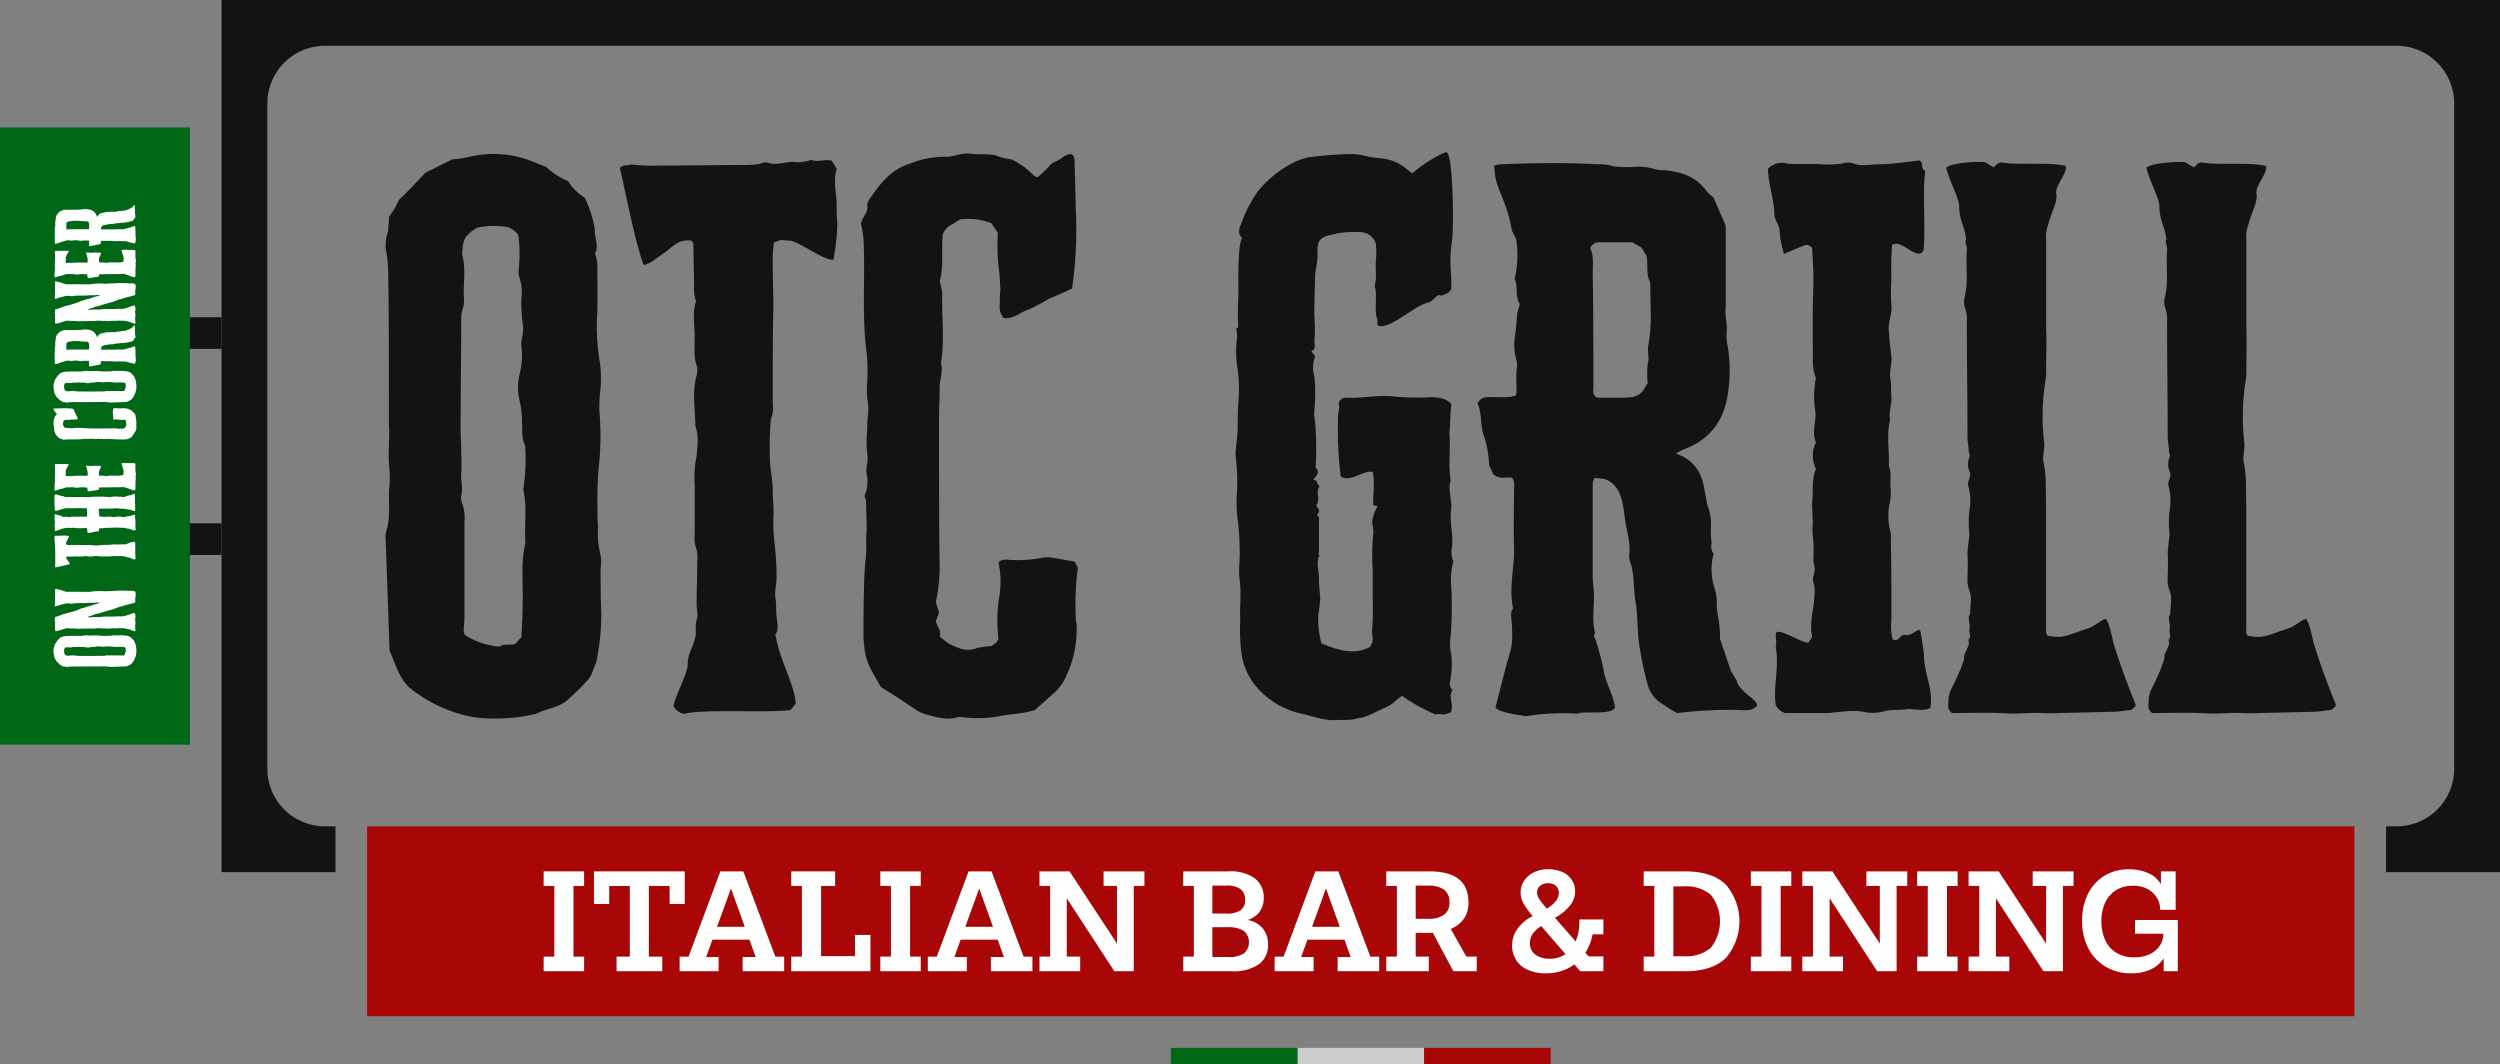
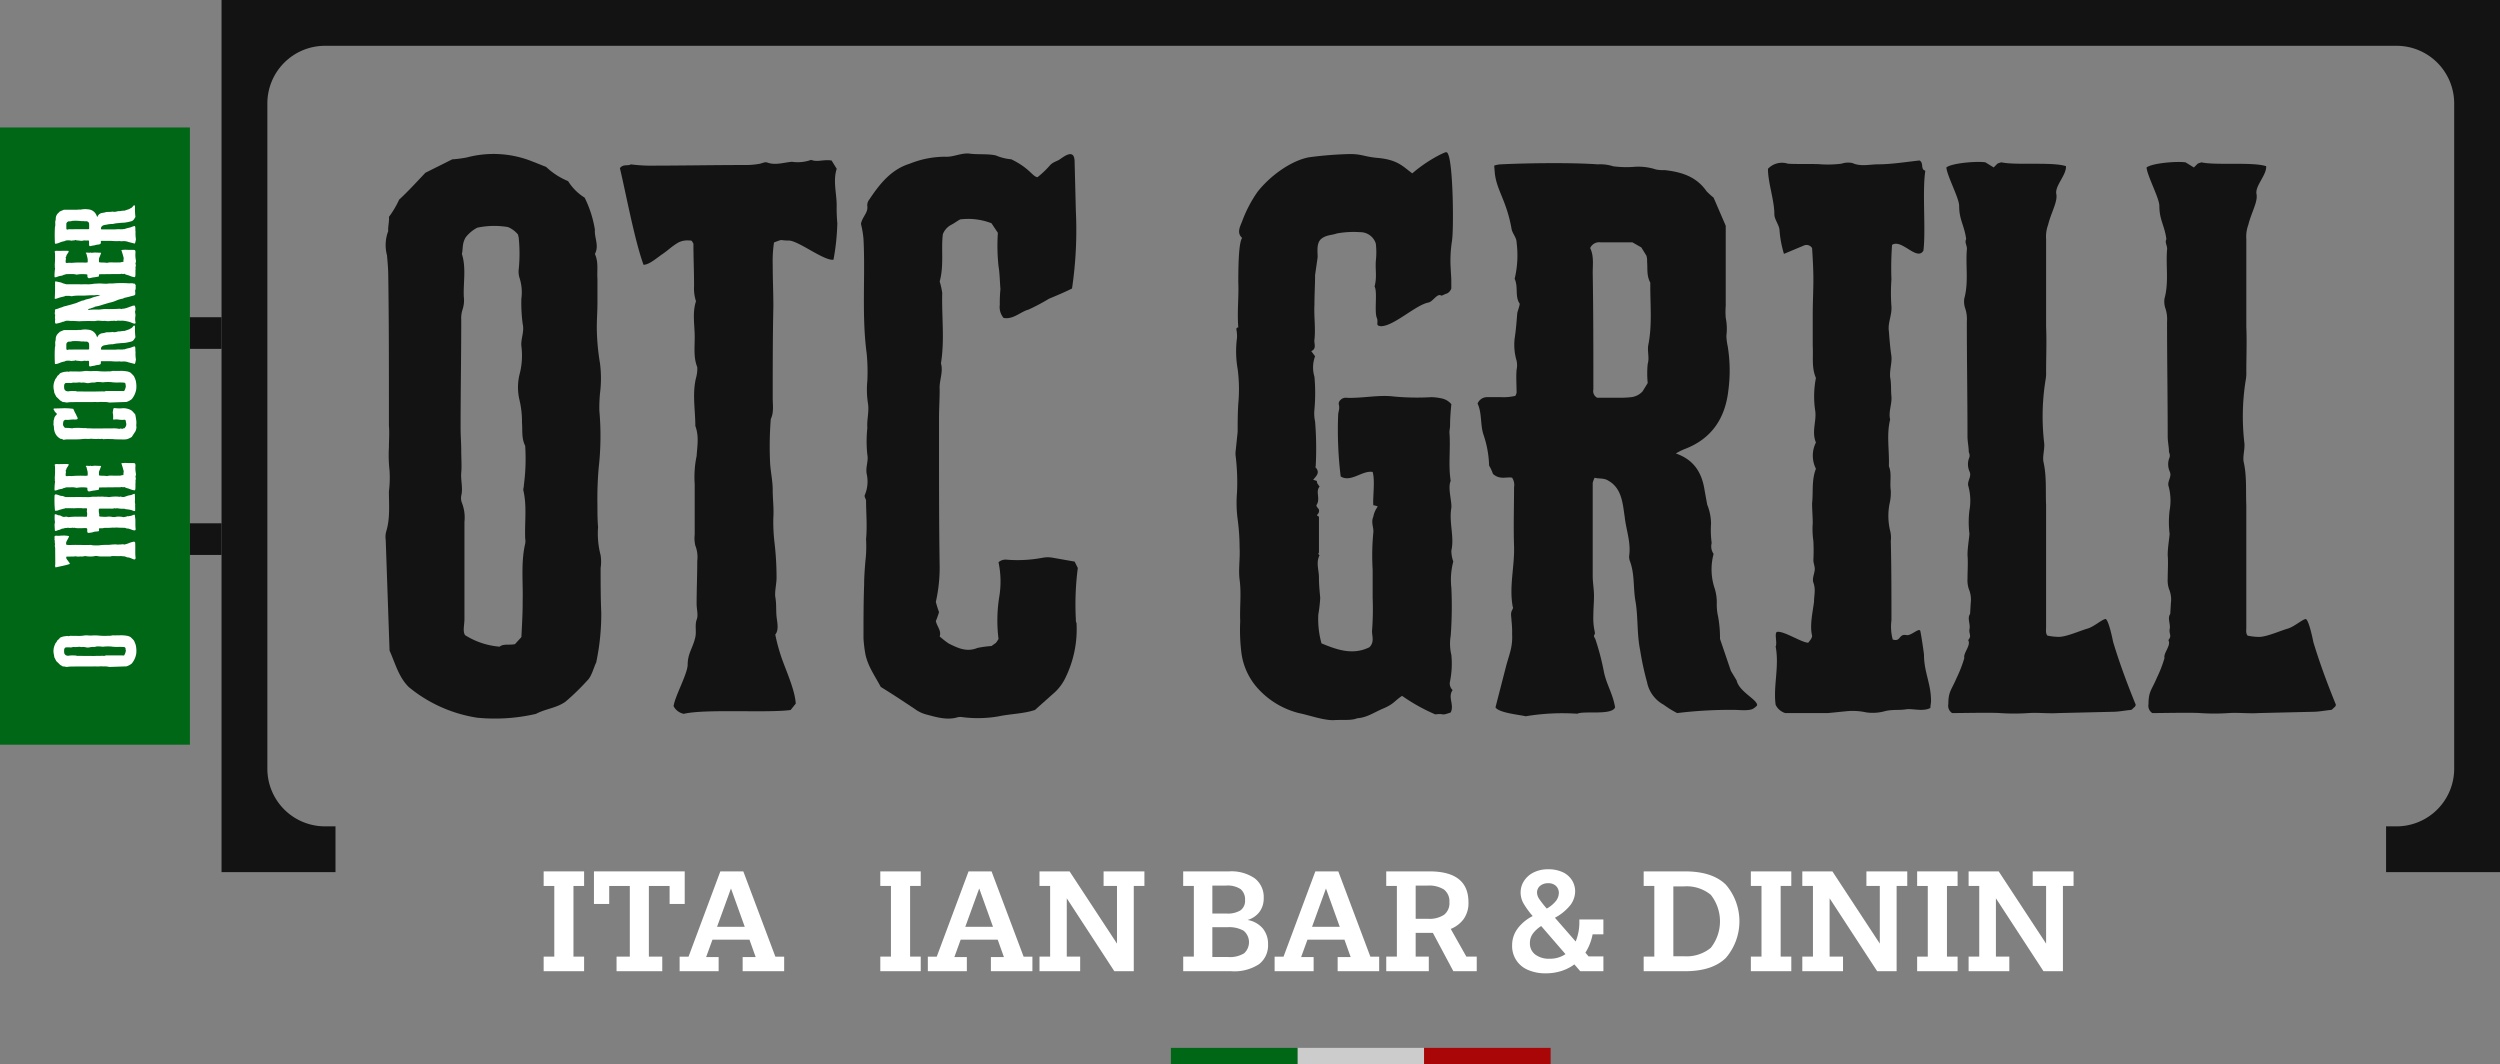
<svg xmlns="http://www.w3.org/2000/svg" id="Logo" width="422.945" height="180" viewBox="0 0 422.945 180">
  <rect x="0" y="0" width="422.945" height="180" fill="#808080" stroke="none" />
  <g id="Logo-2" data-name="Logo">
    <path id="Path_47" data-name="Path 47" d="M320.583,0H127.61V147.551h19.279V139.8h-1.777a9.751,9.751,0,0,1-9.751-9.751V17.5a9.751,9.751,0,0,1,9.751-9.751h350.46a9.751,9.751,0,0,1,9.751,9.751v112.55a9.751,9.751,0,0,1-9.751,9.751H493.8v7.748h19.279V0H320.586Z" transform="translate(-90.13)" fill="#131313" />
    <path id="Path_48" data-name="Path 48" d="M252.95,93.246a8.759,8.759,0,0,0,2.814,2.814,18.87,18.87,0,0,1,1.73,5.41c-.109,1.407.758,2.705,0,4.112.649,1.407.326,2.814.432,4.221v4c0,1.407-.109,2.814-.109,4.221a38.391,38.391,0,0,0,.54,6.059,19.921,19.921,0,0,1,0,5.087,26.271,26.271,0,0,0-.109,2.922,47.63,47.63,0,0,1-.109,9.631,61.622,61.622,0,0,0-.217,6.385c0,1.19,0,2.379.109,3.68a14.507,14.507,0,0,0,.432,4.761,7.217,7.217,0,0,1,0,2.165c0,2.488,0,4.978.109,7.575a39.259,39.259,0,0,1-.866,8.441c-.326.54-.758,2.379-1.516,3.031a38.613,38.613,0,0,1-3.68,3.572c-1.516,1.081-3.354,1.19-4.978,2.056a30.754,30.754,0,0,1-9.954.649A23.912,23.912,0,0,1,226,178.848c-1.73-1.73-2.273-4-3.245-6.168l-.649-18.721a3.466,3.466,0,0,1,.109-1.516c.649-2.165.432-4.435.432-6.708a18.458,18.458,0,0,0,.109-3.463,24.646,24.646,0,0,1-.109-4c0-1.19.109-2.379,0-3.68v-3.572c0-7.249,0-14.392-.109-21.641,0-1.19-.109-2.382-.217-3.572a6.672,6.672,0,0,1,.217-4.112c-.109-.432.217-1.839.109-2.379a15.906,15.906,0,0,0,1.73-2.922c1.407-1.3,2.705-2.705,4.435-4.544l4.544-2.273a19.425,19.425,0,0,0,2.488-.326,17.622,17.622,0,0,1,11.255.758l2.165.866a11.964,11.964,0,0,0,3.68,2.379Zm-7.681,71.307c.109-3.354-.326-6.708.432-9.954a2.3,2.3,0,0,0,0-.866c-.109-2.814.326-5.519-.326-8.224,0-.217.109-.54.109-.866a33.769,33.769,0,0,0,.217-6.6c-.649-1.3-.432-2.6-.54-3.895a16,16,0,0,0-.432-3.895,9.226,9.226,0,0,1,0-4.221,12.436,12.436,0,0,0,.326-4.87c-.109-1.3.54-2.379.217-3.786a26.774,26.774,0,0,1-.217-4.221,8.024,8.024,0,0,0-.326-3.572,3.587,3.587,0,0,1-.109-1.516,26.521,26.521,0,0,0,0-5.087c0-.217-.109-.432-.109-.649a4.3,4.3,0,0,0-1.73-1.3,13.916,13.916,0,0,0-5.193.109,6.094,6.094,0,0,0-1.947,1.624c-.649,1.081-.432,1.947-.649,2.814.758,2.382.217,4.87.326,7.249A4.924,4.924,0,0,1,235.1,115a4.739,4.739,0,0,0-.217,1.73c0,6.059-.109,12.227-.109,18.286,0,1.3.109,2.6.109,3.895s.109,2.488,0,3.68c-.109,1.3.326,2.6,0,3.895a2.235,2.235,0,0,0,.109,1.19,6.769,6.769,0,0,1,.432,3.245v16.448c0,.975-.326,2.056.109,2.705a12.9,12.9,0,0,0,5.845,1.947c.649-.54,1.624-.217,2.6-.432l1.081-1.19c.109-2.165.217-4,.217-5.842Z" transform="translate(-156.851 -62.618)" fill="#131313" />
    <path id="Path_49" data-name="Path 49" d="M393.728,93.628c-.649,2.056,0,4.112,0,6.168a28.256,28.256,0,0,0,.109,3.031,38.264,38.264,0,0,1-.649,6.168c-1.624.217-5.951-3.245-7.575-3.245-1.73,0-.758-.326-2.488.326a21.509,21.509,0,0,0-.217,3.786c0,2.379.109,4.652.109,7.034-.109,5.193-.109,10.28-.109,15.473,0,1.19.217,2.488-.326,3.572a59.023,59.023,0,0,0-.109,7.575c.109,1.516.432,2.922.432,4.435s.217,3.137.109,4.652a30.3,30.3,0,0,0,.217,4.435,50.748,50.748,0,0,1,.326,5.736c0,1.081-.326,2.273-.217,3.245.217,1.19.109,2.273.217,3.354.109.975.432,2.273-.217,3.031a30.282,30.282,0,0,0,1.407,4.87c.866,2.273,1.947,4.87,2.056,6.817l-.866,1.081c-3.895.54-14.5-.217-18.072.649a2.494,2.494,0,0,1-1.73-1.3c.217-1.624,2.273-5.3,2.382-6.926,0-2.056.866-2.814,1.3-4.761.217-.975-.109-1.947.217-2.922.326-.758,0-1.73,0-2.705,0-2.382.109-4.761.109-7.249a5.372,5.372,0,0,0-.326-2.6,5.252,5.252,0,0,1-.109-1.839v-8.547a17.424,17.424,0,0,1,0-2.382,15.658,15.658,0,0,1,.326-2.379c.109-1.73.432-3.354-.217-5.087,0-2.705-.54-5.41.109-8.115a5.648,5.648,0,0,0,.217-1.839c-.649-1.624-.432-3.354-.432-5.087,0-2.056-.432-4.112.217-6.059a7.116,7.116,0,0,1-.326-2.6c0-2.6-.109-4.652-.109-7.143-.326-.54-.217-.54-.758-.54a3.26,3.26,0,0,0-1.947.432c-1.19.758-1.407,1.081-2.488,1.839-.975.649-2.273,1.839-3.245,1.839-1.516-4.112-3.031-12.336-4-16.339.54-.758,1.407-.326,1.839-.649a28.469,28.469,0,0,0,2.922.217c6.059,0,10.82-.109,16.879-.109a13.2,13.2,0,0,0,2.056-.217c.432-.109.866-.326,1.19-.217,1.407.54,2.814,0,4.221-.109a6.66,6.66,0,0,0,3.245-.326c1.081.432,2.056-.109,3.463.109l.866,1.407Z" transform="translate(-252.181 -65.056)" fill="#131313" />
    <path id="Path_50" data-name="Path 50" d="M519.4,114.037a23.444,23.444,0,0,1,.109-2.705c-.109-1.3-.109-2.6-.326-3.895a32.461,32.461,0,0,1-.109-5.627l-1.081-1.624a10.891,10.891,0,0,0-5.3-.649c-.432.217-.975.649-1.624.975a3.046,3.046,0,0,0-1.3,1.516c-.326,2.488.217,5.3-.54,8.007a12.518,12.518,0,0,1,.432,1.947c-.109,4,.432,7.9-.217,11.9.432,1.516-.326,2.922-.217,4.435,0,1.624-.109,3.245-.109,4.87v4.544c0,6.817,0,13.743.109,20.668a26.188,26.188,0,0,1-.649,5.842,17.537,17.537,0,0,0,.54,1.73,12.363,12.363,0,0,1-.54,1.516c.217.975.975,1.624.649,2.6a14.485,14.485,0,0,0,1.516,1.19c1.516.758,3.031,1.516,4.87.758a17.936,17.936,0,0,1,2.379-.326l.758-.54a6.055,6.055,0,0,0,.432-.649,25.431,25.431,0,0,1,.109-7.034,15.725,15.725,0,0,0-.109-5.951,1.82,1.82,0,0,1,1.407-.432,22.722,22.722,0,0,0,6.059-.326,4.631,4.631,0,0,1,1.73,0l3.68.649.54,1.081a47.574,47.574,0,0,0-.326,8.764.806.806,0,0,0,.109.54,18.669,18.669,0,0,1-1.947,9.413,8.1,8.1,0,0,1-2.056,2.6l-3.031,2.705c-1.947.649-4.112.649-6.168,1.081a20.417,20.417,0,0,1-6.277.109,2.1,2.1,0,0,0-.866.109c-1.73.432-3.463-.109-5.087-.54a5.714,5.714,0,0,1-1.839-.866c-1.947-1.3-3.895-2.6-5.845-3.789-.975-1.839-2.165-3.463-2.6-5.519a22.962,22.962,0,0,1-.326-2.705c0-3.031,0-6.059.109-9.09,0-1.3.109-2.705.217-4a20.831,20.831,0,0,0,.109-3.68c.217-2.273,0-4.438,0-6.6-.109-.326-.326-.649-.217-.866a5.841,5.841,0,0,0,.326-3.572c-.217-1.19.326-2.165.109-3.245a21.167,21.167,0,0,1,0-4.544c-.109-1.407.326-2.705.109-4.112a15.589,15.589,0,0,1-.109-3.895,31.72,31.72,0,0,0-.109-4.544c-.866-6.494-.217-12.985-.54-19.37a16.473,16.473,0,0,0-.432-2.6c.217-1.19,1.19-1.839,1.081-2.922a1.542,1.542,0,0,1,.326-1.19c1.73-2.6,3.68-5.087,6.817-6.059a16.2,16.2,0,0,1,5.951-1.19c1.407.109,2.705-.649,4.112-.54,1.3.217,3.137,0,4.544.326a8.268,8.268,0,0,0,2.6.649c3.137,1.516,3.572,2.922,4.435,3.031a15.512,15.512,0,0,0,2.056-1.947c.54-.649,1.3-.758,1.73-1.081.649-.432,2.379-1.839,2.488.217l.217,8.547a67.57,67.57,0,0,1-.649,13.094c-1.3.649-2.6,1.19-3.895,1.73a34.9,34.9,0,0,1-3.463,1.839c-1.3.326-2.6,1.73-4.221,1.407a2.845,2.845,0,0,1-.649-2.165Z" transform="translate(-350.256 -62.417)" fill="#131313" />
    <path id="Path_51" data-name="Path 51" d="M725.428,143.249c-.109.326.217.649.432.975-.758.866.217,2.056-.54,3.137,0,.326.432.649.432.758.109.649-.326.758-.326.975a1.564,1.564,0,0,0,.326.217v6.059c0,.109-.109.109-.109.217.109.217.217.217.217.217-.649,1.3-.109,2.488-.109,3.789,0,1.19.109,2.273.217,3.463a24.787,24.787,0,0,1-.326,2.814,15.327,15.327,0,0,0,.54,4.87c2.6,1.081,5.3,2.056,8.115.649.866-.866.432-1.839.432-2.705a49.087,49.087,0,0,0,.109-5.627V158.3a40.355,40.355,0,0,1,.109-6.277c.109-.866-.432-1.73,0-2.705a4.063,4.063,0,0,1,.758-1.73,2.75,2.75,0,0,0-.758-.217c-.109-1.407.326-4.112-.109-5.627-1.73-.326-3.68,1.839-5.41.758a64.907,64.907,0,0,1-.432-10.28c0-.758.326-1.081.109-1.947-.109-.54.649-1.19,1.3-1.081,2.705.109,5.41-.54,8.007-.217a42,42,0,0,0,6.385.109,9.418,9.418,0,0,1,1.73.217,2.874,2.874,0,0,1,1.624.975c-.109,1.081-.217,2.379-.217,3.572,0,.432-.109.866-.109,1.19.217,2.705-.217,5.519.217,8.224-.54,1.081.217,3.463.109,4.544-.432,2.488.54,4.87,0,7.249a5.471,5.471,0,0,0,.326,1.839,12.235,12.235,0,0,0-.326,4.438,67.419,67.419,0,0,1-.109,8.115,8.171,8.171,0,0,0,.109,3.245,15.028,15.028,0,0,1-.217,4.435,1.538,1.538,0,0,0,.432,1.516c-.866,1.19.326,2.488-.326,3.786-1.839.649-.866.109-2.6.326a30.757,30.757,0,0,1-5.628-3.137c-1.3.866-1.407,1.407-3.245,2.165-1.516.649-2.705,1.516-4.329,1.624-1.081.432-2.379.217-4.112.326-1.73,0-4.112-.866-5.736-1.19a13.974,13.974,0,0,1-6.708-3.895,11.138,11.138,0,0,1-3.031-6.168,31.277,31.277,0,0,1-.217-5.519c-.109-2.273.217-4.652-.109-7.034-.217-1.73.109-3.572,0-5.41a36.286,36.286,0,0,0-.326-4.761,21.018,21.018,0,0,1-.109-4.544,37.219,37.219,0,0,0-.217-6.059,3.6,3.6,0,0,1,0-1.081l.326-3.137c0-1.624,0-3.137.109-4.761a26.3,26.3,0,0,0-.109-5.845,17.448,17.448,0,0,1-.109-5.3,6.144,6.144,0,0,0-.109-1.407c0-.326.217-.326.326-.326-.217-2.705.109-5.193,0-7.683,0-3.354.109-6.708.649-7.466-.975-.866-.326-1.947,0-2.814a21.893,21.893,0,0,1,2.6-4.978c1.947-2.488,5.41-5.193,8.656-5.842a63.243,63.243,0,0,1,6.385-.54c2.6-.109,2.814.432,5.41.649,3.354.326,4.221,1.516,5.736,2.6a23.763,23.763,0,0,1,4.87-3.245c.758-.326.975-.54,1.19,0,.866,1.839.975,12.768.649,14.715a21.253,21.253,0,0,0-.217,4.544c.109,2.165.109,1.19.109,3.463a1.506,1.506,0,0,1-.758.866c-.217,0-.866.432-.975.326-.649-.432-1.407,1.081-2.165,1.19-2.165.432-5.842,4-8.006,4-.975-.109-.432-.432-.649-1.3-.54-.975.109-4.544-.432-5.41.432-1.624.109-2.705.217-4.329a13.143,13.143,0,0,0,0-2.922,2.754,2.754,0,0,0-2.705-1.947,15.642,15.642,0,0,0-3.895.217c-.866.326-1.839.217-2.705.975-.758.758-.54,2.056-.54,3.031l-.432,3.031c0,1.624-.109,3.245-.109,4.978-.109,1.947.217,4,0,5.951-.109.649.432,1.516-.54,1.947l.649.866a5.4,5.4,0,0,0-.109,3.463,31.2,31.2,0,0,1,0,5.519,6.376,6.376,0,0,0,.109,2.056,57.078,57.078,0,0,1,.109,7.466c0,.109-.109.326,0,.326.758.866.109,1.407-.432,2.056l.649.217Z" transform="translate(-502.614 -61.897)" fill="#131313" />
    <path id="Path_52" data-name="Path 52" d="M891.234,166a8.211,8.211,0,0,1,.326,2.273,9.225,9.225,0,0,0,.217,2.379,19.685,19.685,0,0,1,.326,3.789l1.839,5.41.975,1.624c.432,1.947,3.572,3.245,3.463,4.221a2.853,2.853,0,0,1-.649.54c-.649.432-2.488.217-3.137.217a73.654,73.654,0,0,0-9.739.54,16.222,16.222,0,0,1-2.273-1.407,5.541,5.541,0,0,1-2.814-3.786,50.041,50.041,0,0,1-1.19-5.519c-.54-2.705-.326-5.519-.758-8.115-.432-2.273-.109-4.652-.975-6.926a2.1,2.1,0,0,1-.109-.866c.326-2.273-.54-4.438-.758-6.6-.326-2.056-.432-4.761-2.705-6.059-.758-.54-1.73-.326-2.379-.54a4.455,4.455,0,0,0-.326.866v15.8c0,1.081.217,2.165.217,3.354,0,1.081-.109,2.165-.109,3.245a10.5,10.5,0,0,0,.217,2.705c.217.866-.432.432.109,1.3a42.188,42.188,0,0,1,1.407,5.3c.432,2.379,1.516,3.786,1.947,6.277-.54,1.407-5.3.54-6.385,1.081a38.085,38.085,0,0,0-8.764.432c-.649-.217-4.544-.54-5.087-1.516l1.839-7.143c.54-1.947,1.081-3.137.975-5.193a17.419,17.419,0,0,0-.109-2.379c0-.54-.217-1.19.109-1.73.109-.217.217-.432.109-.54-.649-3.463.326-6.817.217-10.28-.109-3.245,0-6.6,0-9.954a2.226,2.226,0,0,0-.326-1.624c-.866-.217-2.056.432-3.245-.649a7.5,7.5,0,0,0-.649-1.407,17.584,17.584,0,0,0-.975-5.3c-.54-1.73-.217-3.572-.975-5.193a1.739,1.739,0,0,1,1.516-1.081h2.488a8.819,8.819,0,0,0,2.379-.217,1.827,1.827,0,0,0,.217-.54c0-1.3-.109-2.6,0-3.895a3.553,3.553,0,0,0,0-1.516,9.474,9.474,0,0,1-.326-3.786c.217-1.407.326-2.814.432-4.221.109-.54.326-.975.432-1.624-.866-1.19-.217-2.814-.866-4.221a17.011,17.011,0,0,0,.326-6.168c0-.866-.758-1.516-.866-2.379-.866-4.761-2.488-6.385-2.814-9.3l-.109-1.3a3.842,3.842,0,0,1,1.081-.217c4.221-.217,12.118-.326,16.448,0a7.116,7.116,0,0,1,2.6.326,17.322,17.322,0,0,0,3.354.109,9.628,9.628,0,0,1,3.895.432,6.63,6.63,0,0,0,1.516.109c2.814.326,5.3,1.081,7.034,3.572a12.111,12.111,0,0,0,1.19,1.081l2.056,4.761v13.525a12.99,12.99,0,0,0,0,2.056,9.355,9.355,0,0,1,.109,3.031,9.42,9.42,0,0,0,.217,1.73,25.534,25.534,0,0,1,.109,7.575c-.54,4.652-2.814,8.115-7.357,9.848a9.7,9.7,0,0,0-1.516.758c3.137,1.081,4.435,3.354,4.87,6.277l.432,2.382a8.644,8.644,0,0,1,.649,3.245,16.222,16.222,0,0,0,.109,3.245,2.2,2.2,0,0,0,.326,1.839,10.1,10.1,0,0,0,.217,5.951Zm-11.361-38.091c.326-1.081-.109-2.165.109-3.245.649-3.245.326-6.6.326-9.954v-.54c-.649-1.19-.432-2.382-.54-3.572a2.992,2.992,0,0,0-.109-.975l-.866-1.407-1.516-.866h-5.41a1.669,1.669,0,0,0-1.73.975c.649,1.3.432,2.814.432,4.221.109,6.494.109,13.094.109,19.693a1.27,1.27,0,0,0,.649,1.407h3.463a17.415,17.415,0,0,0,2.379-.109,3.063,3.063,0,0,0,1.839-.975l.866-1.407A16.159,16.159,0,0,1,879.873,127.905Z" transform="translate(-601.116 -66.356)" fill="#131313" />
    <path id="Path_53" data-name="Path 53" d="M1044.1,171.955c.109.217.649,3.895.649,4.112,0,2.922,1.19,4.87,1.19,7.792,0,.432-.109.758-.109,1.19-1.19.649-2.922.109-4,.217-1.19.217-2.379,0-3.68.326a7.735,7.735,0,0,1-3.137.217,10.9,10.9,0,0,0-3.245-.217l-3.245.326h-7.249a2.641,2.641,0,0,1-1.624-1.407c-.432-3.137.649-6.491,0-9.848.326-.649-.326-2.488.326-2.488,1.19-.109,4.112,1.839,5.193,1.839.326-.432.649-.758.649-1.19-.432-1.73.109-4,.326-5.736,0-1.081.326-2.056-.109-3.245-.217-.649.109-1.3.217-2.056.109-.54-.217-1.19-.217-1.73a32.338,32.338,0,0,0,0-3.245,14.162,14.162,0,0,1-.109-3.031c0-1.081-.109-2.273-.109-3.354.217-1.947-.109-3.895.649-5.842a4.93,4.93,0,0,1,0-4.438c-.758-1.839.109-3.572-.109-5.3a16.27,16.27,0,0,1,.109-5.627c-.758-1.73-.432-3.572-.54-5.41V118.4c0-1.947.109-3.895.109-5.842,0-1.73-.109-3.572-.217-5.3a1.1,1.1,0,0,0-1.407-.432l-3.354,1.407a18.232,18.232,0,0,1-.758-4.112c-.109-.866-.866-1.73-.866-2.6,0-2.379-1.081-5.3-1.081-7.683a3.247,3.247,0,0,1,3.354-.866c1.19.109,4.438,0,5.628.109a18.457,18.457,0,0,0,3.463-.109,3.6,3.6,0,0,1,1.839-.109c1.407.649,2.922.217,4.438.217,2.165,0,4.87-.432,6.926-.649.758.432.109,1.516.975,1.73-.54,3.463.109,10.171-.326,13.525-1.081,1.839-3.68-2.056-5.3-.975a51.941,51.941,0,0,0-.109,5.845,31.677,31.677,0,0,0,0,4.544c.109,1.516-.649,2.814-.432,4.221.109,1.407.217,2.814.432,4.221.109,1.19-.326,2.273-.217,3.572.217,1.081.109,2.165.217,3.245.109,1.3-.54,2.6-.217,3.895-.649,2.6-.109,5.193-.217,7.9.54,1.3.109,2.705.326,4.112a8.073,8.073,0,0,1-.217,2.273,10.685,10.685,0,0,0,.109,4.544,4.656,4.656,0,0,1,.109,1.73c.109,4.438.109,8.982.109,13.417a8.338,8.338,0,0,0,.217,3.245c1.407.432.975-.975,2.273-.758.758.217,2.056-1.19,2.379-.758Z" transform="translate(-719.251 -65.282)" fill="#131313" />
    <path id="Path_54" data-name="Path 54" d="M1149.369,174.617c1.081,3.572,2.379,7.034,3.786,10.5,0,.109-.109.217-.109.326-.217.109-.432.432-.649.54-1.081.109-2.165.326-3.137.326l-9.2.217c-1.73.109-3.354-.109-5.087,0a34.794,34.794,0,0,1-4.761,0c-1.624-.109-6.6,0-8.115,0a1.469,1.469,0,0,1-.649-1.516c0-2.165.54-2.379,1.407-4.438a21.423,21.423,0,0,0,1.3-3.354c-.217-.866,1.19-2.165.649-3.031.649-.758.109-.975.217-1.839.217-.866-.432-1.839.109-2.6l.109-1.839a4.54,4.54,0,0,0-.326-2.379,4.737,4.737,0,0,1-.217-1.73c0-1.407.109-2.705,0-4,0-1.19.217-2.379.326-3.572a16.445,16.445,0,0,1,0-4A9.265,9.265,0,0,0,1124.8,148c-.109-.866.649-1.516.217-2.382a3.025,3.025,0,0,1,0-2.379,1.28,1.28,0,0,0-.109-.866c0-.866-.217-1.73-.217-2.705,0-6.494-.109-12.876-.109-19.37a5.765,5.765,0,0,0-.326-2.382,3.706,3.706,0,0,1-.109-1.516c.758-2.705.217-5.519.432-8.224.109-.758-.432-1.19-.109-1.839-.326-2.379-1.189-3.245-1.189-5.627,0-1.3-2.056-5.087-2.165-6.494.975-.758,5.193-1.081,6.6-.866l1.407.866.649-.649a4.275,4.275,0,0,1,.649-.217c2.382.54,8.656-.109,10.929.649.109,1.516-1.947,3.354-1.624,4.761.217,1.3-.866,3.031-1.407,5.193a5.76,5.76,0,0,0-.326,2.379v14.824c.109,2.6,0,5.087,0,7.575a6.638,6.638,0,0,1-.109,1.516,38.756,38.756,0,0,0-.217,10.6c.109,1.081-.326,2.273-.109,3.245.541,2.379.326,4.87.432,7.249v20.668c0,.54-.109.975.217,1.407a9.678,9.678,0,0,0,1.947.217c1.3,0,3.68-1.081,4.87-1.407,1.081-.326,2.379-1.516,3.031-1.624.54.217,1.19,3.463,1.3,4Z" transform="translate(-791.836 -65.889)" fill="#131313" />
    <path id="Path_55" data-name="Path 55" d="M1264.679,174.617c1.081,3.572,2.379,7.034,3.786,10.5,0,.109-.109.217-.109.326-.217.109-.432.432-.649.54-1.081.109-2.165.326-3.137.326l-9.2.217c-1.73.109-3.354-.109-5.087,0a34.794,34.794,0,0,1-4.761,0c-1.624-.109-6.6,0-8.115,0a1.469,1.469,0,0,1-.649-1.516c0-2.165.541-2.379,1.407-4.438a21.423,21.423,0,0,0,1.3-3.354c-.217-.866,1.19-2.165.649-3.031.649-.758.109-.975.217-1.839.217-.866-.432-1.839.109-2.6l.109-1.839a4.538,4.538,0,0,0-.326-2.379,4.74,4.74,0,0,1-.217-1.73c0-1.407.109-2.705,0-4,0-1.19.217-2.379.326-3.572a16.451,16.451,0,0,1,0-4,9.264,9.264,0,0,0-.217-4.221c-.109-.866.649-1.516.217-2.382a3.026,3.026,0,0,1,0-2.379,1.279,1.279,0,0,0-.109-.866c0-.866-.217-1.73-.217-2.705,0-6.494-.109-12.876-.109-19.37a5.765,5.765,0,0,0-.326-2.382,3.7,3.7,0,0,1-.109-1.516c.758-2.705.217-5.519.432-8.224.109-.758-.432-1.19-.109-1.839-.326-2.379-1.19-3.245-1.19-5.627,0-1.3-2.056-5.087-2.165-6.494.975-.758,5.193-1.081,6.6-.866l1.407.866.649-.649a4.275,4.275,0,0,1,.649-.217c2.382.54,8.656-.109,10.929.649.109,1.516-1.947,3.354-1.624,4.761.217,1.3-.866,3.031-1.407,5.193a5.758,5.758,0,0,0-.326,2.379v14.824c.109,2.6,0,5.087,0,7.575a6.645,6.645,0,0,1-.109,1.516,38.756,38.756,0,0,0-.217,10.6c.109,1.081-.326,2.273-.109,3.245.54,2.379.326,4.87.432,7.249v20.668c0,.54-.109.975.217,1.407a9.68,9.68,0,0,0,1.947.217c1.3,0,3.68-1.081,4.87-1.407,1.081-.326,2.379-1.516,3.031-1.624.54.217,1.189,3.463,1.3,4Z" transform="translate(-873.279 -65.889)" fill="#131313" />
-     <rect id="Rectangle_59" data-name="Rectangle 59" width="32.123" height="336.198" transform="translate(398.311 139.803) rotate(90)" fill="#a90707" />
    <path id="Path_56" data-name="Path 56" d="M314.95,504.387h-1.8V501.92h6.843v2.467h-1.8v11.954h1.8v2.467H313.15v-2.467h1.8Z" transform="translate(-221.175 -354.501)" fill="#fff" />
    <path id="Path_57" data-name="Path 57" d="M348.188,504.387H344.7v3.043H342.12v-5.51h15.355v5.51H354.92v-3.043h-3.51v11.954h2.267v2.467h-7.733v-2.467h2.244Z" transform="translate(-241.636 -354.501)" fill="#fff" />
    <path id="Path_58" data-name="Path 58" d="M398.348,501.93h3.889l5.422,14.421h1.489v2.467h-7.023v-2.4h2.2l-1.046-2.934h-6.265l-1.066,2.934h2.112v2.4h-6.6v-2.467h1.51l5.378-14.421Zm-.555,9.375h4.688l-2.332-6.488Z" transform="translate(-276.484 -354.508)" fill="#fff" />
-     <path id="Path_59" data-name="Path 59" d="M457.56,504.387h-1.8V501.92h7.422v2.467h-2.376v11.866h5.733v-3.577h2.623v6.133h-13.4v-2.467h1.8V504.387Z" transform="translate(-321.899 -354.501)" fill="#fff" />
    <path id="Path_60" data-name="Path 60" d="M508.86,504.387h-1.8V501.92H513.9v2.467h-1.8v11.954h1.8v2.467H507.06v-2.467h1.8Z" transform="translate(-358.132 -354.501)" fill="#fff" />
    <path id="Path_61" data-name="Path 61" d="M541.338,501.93h3.889l5.422,14.421h1.489v2.467h-7.023v-2.4h2.2l-1.046-2.934H540l-1.066,2.934h2.112v2.4h-6.6v-2.467h1.51l5.378-14.421Zm-.555,9.375h4.688l-2.332-6.488Z" transform="translate(-377.477 -354.508)" fill="#fff" />
    <path id="Path_62" data-name="Path 62" d="M614.7,518.808h-3.29l-8.045-12.333v9.866h2.267v2.467H598.75v-2.467h1.8V504.387h-1.8V501.92h5.09l8.021,12.221v-9.754h-2.267V501.92H616.5v2.467h-1.8Z" transform="translate(-422.891 -354.501)" fill="#fff" />
    <path id="Path_63" data-name="Path 63" d="M683.32,504.387h-1.8V501.92h7.754a6.969,6.969,0,0,1,4.356,1.178,4,4,0,0,1,1.513,3.354,3.807,3.807,0,0,1-.7,2.3,3.868,3.868,0,0,1-2.032,1.389,4.3,4.3,0,0,1,2.567,1.422,4.117,4.117,0,0,1,.9,2.711,4.029,4.029,0,0,1-1.51,3.334,7.639,7.639,0,0,1-4.755,1.2h-8.089v-2.467h1.8V504.387Zm7.9,4.124a1.994,1.994,0,0,0,.767-1.745,2.256,2.256,0,0,0-.755-1.845,4,4,0,0,0-2.467-.6h-2.311v4.732h2.4a4.138,4.138,0,0,0,2.367-.543Zm.6,7.275a2.541,2.541,0,0,0-.065-3.821,4.963,4.963,0,0,0-2.723-.6h-2.579v5.043h2.643A4.629,4.629,0,0,0,691.818,515.786Z" transform="translate(-481.351 -354.501)" fill="#fff" />
    <path id="Path_64" data-name="Path 64" d="M741.068,501.93h3.889l5.422,14.421h1.489v2.467h-7.023v-2.4h2.2L746,513.484h-6.265l-1.066,2.934h2.112v2.4h-6.6v-2.467h1.51l5.378-14.421Zm-.555,9.375H745.2l-2.332-6.488Z" transform="translate(-518.544 -354.508)" fill="#fff" />
    <path id="Path_65" data-name="Path 65" d="M800.28,504.387h-1.8V501.92h7.31q6.6,0,6.6,5.222a4.642,4.642,0,0,1-.822,2.855,5.048,5.048,0,0,1-2.176,1.657l2.643,4.688h1.756v2.467h-3.956l-3.466-6.488h-2.911v4.021h2.223v2.467h-7.2v-2.467h1.8V504.387Zm7.977,4.878a2.469,2.469,0,0,0,.911-2.121,2.523,2.523,0,0,0-.922-2.156,4.769,4.769,0,0,0-2.787-.667h-2v5.622h2.112A4.46,4.46,0,0,0,808.258,509.266Z" transform="translate(-563.959 -354.501)" fill="#fff" />
    <path id="Path_66" data-name="Path 66" d="M871.936,510.711a7.362,7.362,0,0,1,2.535-2.088,13.81,13.81,0,0,1-1.577-2.176,3.748,3.748,0,0,1-.467-1.8,3.559,3.559,0,0,1,.579-1.968,4.085,4.085,0,0,1,1.621-1.433,5.362,5.362,0,0,1,2.467-.535,5.671,5.671,0,0,1,2.479.5,3.7,3.7,0,0,1,1.545,1.354,3.556,3.556,0,0,1,.535,1.921,3.959,3.959,0,0,1-.743,2.2,8.326,8.326,0,0,1-2.679,2.223l3.51,4.021a8.688,8.688,0,0,0,.623-3.445V509.2h4.065v2.511h-1.821a8.948,8.948,0,0,1-1.222,3.11l.535.623h2.511v2.511h-3.912l-1-1.154a7.531,7.531,0,0,1-2.176,1.11,8.506,8.506,0,0,1-2.667.4,7.263,7.263,0,0,1-3.01-.579,4.343,4.343,0,0,1-2.676-4.156,4.639,4.639,0,0,1,.955-2.867Zm2.623.811A2.615,2.615,0,0,0,874,513.2a2.332,2.332,0,0,0,.9,1.933,3.822,3.822,0,0,0,2.432.711,4.652,4.652,0,0,0,2.687-.778l-4.112-4.755a5.432,5.432,0,0,0-1.354,1.21Zm1-5.81a16.85,16.85,0,0,0,1.289,1.645,5.139,5.139,0,0,0,1.621-1.378,2.245,2.245,0,0,0,.423-1.222,1.619,1.619,0,0,0-.488-1.234,1.852,1.852,0,0,0-1.31-.455,2.059,2.059,0,0,0-1.366.444,1.442,1.442,0,0,0-.523,1.154,1.954,1.954,0,0,0,.355,1.046Z" transform="translate(-615.172 -353.647)" fill="#fff" />
    <path id="Path_67" data-name="Path 67" d="M948.56,504.387h-1.8V501.92h7q4.621,0,6.911,2.256a9.513,9.513,0,0,1,0,12.377q-2.291,2.256-6.911,2.256h-7v-2.467h1.8V504.387Zm9.554,10.468a7.248,7.248,0,0,0,0-8.976,6.459,6.459,0,0,0-4.511-1.422h-1.821v11.822H953.6a6.459,6.459,0,0,0,4.511-1.422Z" transform="translate(-668.687 -354.501)" fill="#fff" />
    <path id="Path_68" data-name="Path 68" d="M1010.3,504.387h-1.8V501.92h6.843v2.467h-1.8v11.954h1.8v2.467H1008.5v-2.467h1.8Z" transform="translate(-712.294 -354.501)" fill="#fff" />
    <path id="Path_69" data-name="Path 69" d="M1054.1,518.808h-3.289l-8.045-12.333v9.866h2.267v2.467h-6.887v-2.467h1.8V504.387h-1.8V501.92h5.09l8.021,12.221v-9.754h-2.267V501.92h6.911v2.467h-1.8v14.421Z" transform="translate(-733.235 -354.501)" fill="#fff" />
    <path id="Path_70" data-name="Path 70" d="M1106.08,504.387h-1.8V501.92h6.844v2.467h-1.8v11.954h1.8v2.467h-6.844v-2.467h1.8Z" transform="translate(-779.942 -354.501)" fill="#fff" />
    <path id="Path_71" data-name="Path 71" d="M1149.884,518.808h-3.29l-8.045-12.333v9.866h2.267v2.467h-6.887v-2.467h1.8V504.387h-1.8V501.92h5.09l8.021,12.221v-9.754h-2.267V501.92h6.911v2.467h-1.8v14.421Z" transform="translate(-800.884 -354.501)" fill="#fff" />
-     <path id="Path_72" data-name="Path 72" d="M1215.5,517.961h-2.4v-2.176a5.061,5.061,0,0,1-2.1,1.821,7.471,7.471,0,0,1-3.389.711,8.321,8.321,0,0,1-4.32-1.11,7.726,7.726,0,0,1-2.934-3.11,9.792,9.792,0,0,1-1.054-4.644,9.944,9.944,0,0,1,.978-4.544,7.44,7.44,0,0,1,2.767-3.078,7.74,7.74,0,0,1,4.168-1.11,7.828,7.828,0,0,1,3.31.667,4.445,4.445,0,0,1,2.112,1.868v-2.176h2.488v6.488H1212.5v-.176a3.594,3.594,0,0,0-.511-1.789,4.145,4.145,0,0,0-1.521-1.5,4.978,4.978,0,0,0-2.567-.6,5.28,5.28,0,0,0-2.867.755,4.879,4.879,0,0,0-1.833,2.1,7.3,7.3,0,0,0-.634,3.146,7.519,7.519,0,0,0,.643,3.2,4.884,4.884,0,0,0,1.889,2.144,5.694,5.694,0,0,0,3.043.767,5.968,5.968,0,0,0,2.544-.511,4.169,4.169,0,0,0,1.721-1.41,3.69,3.69,0,0,0,.643-2.077h-4.8V509.3h7.243v8.664Z" transform="translate(-847.054 -353.654)" fill="#fff" />
    <rect id="Rectangle_60" data-name="Rectangle 60" width="21.414" height="2.72" transform="translate(219.504 177.28)" fill="#ccc" />
    <rect id="Rectangle_61" data-name="Rectangle 61" width="21.414" height="2.72" transform="translate(198.09 177.28)" fill="#006716" />
    <rect id="Rectangle_62" data-name="Rectangle 62" width="21.414" height="2.72" transform="translate(240.918 177.28)" fill="#a90707" />
    <rect id="Rectangle_63" data-name="Rectangle 63" width="32.126" height="104.423" transform="translate(0 21.564)" fill="#006716" />
    <path id="Path_73" data-name="Path 73" d="M31.484,366.756a1.3,1.3,0,0,0,.414-.414,2.827,2.827,0,0,1,.793-.256c.206.015.4-.112.605,0a1.717,1.717,0,0,1,.62-.065H34.5c.206,0,.414.015.62.015a5.357,5.357,0,0,0,.89-.079,3.019,3.019,0,0,1,.746,0,4.186,4.186,0,0,0,.429.015,7.112,7.112,0,0,1,1.413.015,8.935,8.935,0,0,0,.937.032c.176,0,.35,0,.54-.015a2.13,2.13,0,0,0,.7-.065,1.043,1.043,0,0,1,.317,0c.364,0,.731,0,1.113-.015a5.857,5.857,0,0,1,1.239.126c.079.047.35.112.444.223a6.119,6.119,0,0,1,.526.54,5.9,5.9,0,0,1,.3.731,4.522,4.522,0,0,1,.094,1.463,3.492,3.492,0,0,1-.764,1.7,2.7,2.7,0,0,1-.9.476l-2.749.094a.556.556,0,0,1-.223-.015,3.438,3.438,0,0,0-.984-.065,2.682,2.682,0,0,0-.508-.015,3.568,3.568,0,0,1-.587.015c-.176,0-.35-.015-.54,0h-.526c-1.063,0-2.112,0-3.178.015a5.265,5.265,0,0,0-.526.032,1,1,0,0,1-.605-.032c-.065.015-.27-.032-.35-.015a2.539,2.539,0,0,0-.429-.256c-.191-.206-.4-.4-.667-.652l-.335-.667a2.574,2.574,0,0,0-.047-.364A2.571,2.571,0,0,1,31,367.611l.126-.317a1.745,1.745,0,0,0,.35-.54Zm10.471,1.128a7.348,7.348,0,0,1-1.463-.065.362.362,0,0,0-.126,0,6.1,6.1,0,0,0-1.207.047c-.032,0-.079-.015-.126-.015a4.867,4.867,0,0,0-.969-.032,1.433,1.433,0,0,1-.573.079,2.241,2.241,0,0,0-.573.065,1.379,1.379,0,0,1-.62,0,1.782,1.782,0,0,0-.714-.047c-.191.015-.35-.079-.555-.032a4.268,4.268,0,0,1-.62.032,1.191,1.191,0,0,0-.526.047.523.523,0,0,1-.223.015,3.959,3.959,0,0,0-.746,0c-.032,0-.065.015-.094.015a.637.637,0,0,0-.191.256,2.087,2.087,0,0,0,.015.764.9.9,0,0,0,.238.285,1.068,1.068,0,0,0,.414.094,3.919,3.919,0,0,1,1.063-.047.733.733,0,0,1,.317.032.7.7,0,0,0,.256.032c.89,0,1.795.015,2.685.015.191,0,.382-.015.573-.015s.364-.015.54,0a3.389,3.389,0,0,1,.573,0,.35.35,0,0,0,.173-.015.993.993,0,0,1,.476-.065h2.414c.144,0,.3.047.4-.015a1.882,1.882,0,0,0,.285-.858c-.079-.094-.032-.238-.065-.382l-.176-.159c-.317-.015-.587-.032-.858-.032Z" transform="translate(-21.756 -258.448)" fill="#fff" />
-     <path id="Path_74" data-name="Path 74" d="M31.54,339.3c.065-.079.126-.094.176-.079l.825.176.4.159.508.144H34.78c.238,0,.476.015.731,0,.206,0,.429.032.652.015s.444-.015.667-.015a4.394,4.394,0,0,0,.652,0c.176-.032.35-.015.526-.065a2.273,2.273,0,0,1,.444-.032,6.753,6.753,0,0,1,.778-.032l.955.047a1.067,1.067,0,0,0,.223-.015,2.97,2.97,0,0,1,.508-.032c.476.015.937-.065,1.4-.065.238,0,.7-.015.922,0s.223,0,.429.015a4.4,4.4,0,0,0,.652.015h.335c.112.015.206.079.317.065.015-.015.032-.015.079-.015.047.176.238.3.126.523a1,1,0,0,1-.065.62c-.032.126.032.317.015.414v.27a.413.413,0,0,1-.317.206c-.493.126-.984.27-1.477.364-.112.032-.206.112-.317.144a4.967,4.967,0,0,0-.969.27,5.985,5.985,0,0,1-.652.255,6.7,6.7,0,0,1-.731.191c-.476.144-.969.285-1.445.444a8.105,8.105,0,0,1-.937.206l-.144.126c-.032-.065-.094.079-.126-.032l-.144.126c-.047-.065-.094.032-.144-.015l-.112.094a.869.869,0,0,0-.508.191.41.41,0,0,0,.35.032,11.281,11.281,0,0,1,1.477-.032c.223-.015.429-.032.652-.065a7.8,7.8,0,0,1,1.081-.015.954.954,0,0,0,.206-.015c.54.015,1.063-.015,1.6-.047a.315.315,0,0,1,.256.065,1.228,1.228,0,0,1,.476-.079l.446-.112,1.1-.4c.079.015.191-.032.256-.015.047,0,0,.047.065.079a1.487,1.487,0,0,1,.065.793c-.079.126-.015.223-.032.35a1.478,1.478,0,0,1,.032.684,2.665,2.665,0,0,0,.047,1c0,.079-.065.112-.126.159-.364-.015-.746-.3-1.128-.349a5.02,5.02,0,0,0-.984-.159,4.357,4.357,0,0,1-.62,0,.862.862,0,0,0-.35.032c-.159.047-.317-.032-.476-.015-.176.032-.382,0-.555.032a2.248,2.248,0,0,1-.793,0,1.393,1.393,0,0,0-.35,0c-.094.015-.778-.047-.875-.047a2.59,2.59,0,0,0-.605.065,9.358,9.358,0,0,1-.952-.015c-.54.015-1.081.015-1.636.047-.238.015-.493-.032-.746-.032-.3-.032-.62,0-.937-.032a2.557,2.557,0,0,0-.62-.015c-.079,0-.144.094-.206.047-.047.032-.176.126-.206.112-.206-.032-.27.094-.461.126a7.32,7.32,0,0,1-.825.206c-.079,0-.112-.079-.159-.126a1.794,1.794,0,0,1,.015-.652c-.094-.238-.015-.3-.015-.731-.159-.255.047-.54-.047-.793a.232.232,0,0,1,.176-.144,3.612,3.612,0,0,0,.587-.191c.206-.094.429-.112.62-.223a3.047,3.047,0,0,1,.523-.144c.414-.126.825-.206,1.239-.35a4.9,4.9,0,0,0,.684-.223c.206-.112.444-.176.652-.27a.257.257,0,0,1,.112-.047,1.333,1.333,0,0,0,.54-.159c.159-.065.89-.206,1.049-.285a2.773,2.773,0,0,1,.731-.238c.144-.032.256-.144.414-.065.032-.015.065-.047.032-.094a2.368,2.368,0,0,0,.35-.094,3.806,3.806,0,0,0-.955.015.581.581,0,0,1-.159.015c-.364-.047-1.3.047-1.683.047-.414,0-.843-.015-1.272.015a3.7,3.7,0,0,0-.62.065.873.873,0,0,1-.444-.015.581.581,0,0,0-.159-.015h-.526c-.176,0-.144.047-.317.094-.461.112-.573.126-.875.223-.573.191-.587.238-.731.112.079-.605.065-2.209.065-2.8Z" transform="translate(-22.241 -239.583)" fill="#fff" />
    <path id="Path_75" data-name="Path 75" d="M31.574,308.47a2.92,2.92,0,0,0,.9,0c.144,0,.3,0,.444-.015a6.088,6.088,0,0,1,.9.094c.032.238-.476.872-.476,1.113s-.047.112.047.364a3.117,3.117,0,0,0,.555.032c.35,0,.684-.015,1.034-.015.764.015,1.51.015,2.273.015a1.159,1.159,0,0,1,.523.047,8.835,8.835,0,0,0,1.113.015c.223-.015.429-.065.652-.065s.461-.032.684-.015a4.431,4.431,0,0,0,.652-.032,7.332,7.332,0,0,1,.843-.047c.159,0,.335.047.476.032.176-.032.335-.015.493-.032s.335-.065.446.032a4.479,4.479,0,0,0,.714-.206,4.038,4.038,0,0,1,1-.3l.159.126c.079.573-.032,2.129.094,2.652a.367.367,0,0,1-.191.255c-.238-.032-.778-.335-1.016-.349-.3,0-.414-.126-.7-.191a4.214,4.214,0,0,1-.429-.032,1.121,1.121,0,0,0-.4,0c-.35,0-.7-.015-1.063-.015a.817.817,0,0,0-.382.047.762.762,0,0,1-.27.015H39.411a2.777,2.777,0,0,1-.35,0,2.513,2.513,0,0,1-.35-.047,1.686,1.686,0,0,0-.746.032,5.065,5.065,0,0,1-1.192-.015.9.9,0,0,0-.27-.032,1.987,1.987,0,0,1-.746.065,2.729,2.729,0,0,1-.89-.032,1.066,1.066,0,0,1-.382.047c-.382,0-.684.015-1.049.015-.079.047-.079.032-.079.112a.456.456,0,0,0,.065.285c.112.176.159.206.27.364.094.144.27.335.27.476-.605.223-1.812.444-2.4.587-.112-.079-.047-.206-.094-.27.015-.159.032-.285.032-.429,0-.89-.015-1.589-.015-2.479a1.8,1.8,0,0,0-.032-.3c-.015-.065-.047-.126-.032-.173a1.381,1.381,0,0,0-.015-.62.98.98,0,0,0-.047-.476c.065-.159-.015-.3.015-.508l.206-.126Z" transform="translate(-22.149 -217.858)" fill="#fff" />
    <path id="Path_76" data-name="Path 76" d="M33.367,286.892c-.317,0-.112.065-.444.094l-.746.206a1.261,1.261,0,0,1-.7.126,18.156,18.156,0,0,1-.065-2.62l.126-.144c.382,0,.746.27,1.128.27.223,0,.476.191.7.191.667,0,1.333,0,2-.015.461,0,.9.015,1.351.015a4.309,4.309,0,0,0,1.113-.065,7.13,7.13,0,0,0,1-.015c.335.032.652-.032.984.032a3.306,3.306,0,0,0,.382,0l.35.047a1.218,1.218,0,0,0,.223-.015,6.932,6.932,0,0,1,1.286-.065c.144-.015.27.079.429.015.126-.065.256.047.382.047h.317l.587-.206c.079-.032.555-.112.62-.126.126-.032.444-.256.587-.176a8.946,8.946,0,0,1,.032,1.128,1.546,1.546,0,0,0,.047.605c-.047.223.032.922-.032,1.128-.079.126-.54-.126-.652-.144a5.6,5.6,0,0,0-.778-.126c-.223,0-.27-.094-.461-.094a5.194,5.194,0,0,1-1.113-.079.363.363,0,0,0-.126,0c-.144.094-.3-.047-.429.015a1.253,1.253,0,0,1-.493.047H39.006a.213.213,0,0,0-.112.223,2.44,2.44,0,0,0,.079.746.468.468,0,0,1-.032.191l.094.191c.4,0,.778.065,1.175.032a2.652,2.652,0,0,1,1.063.047c.159-.047.35.047.508-.047a3.712,3.712,0,0,1,1.333.065,2.134,2.134,0,0,1,.3-.065.763.763,0,0,0,.3-.112c.206.065.364-.032.573-.047.159-.015.493-.206.634-.206.112.047.094.493.126.555.079.476-.015,1.43.094,1.921l-.094.159a.9.9,0,0,1-.094.032c-.317.015-.858-.317-1.192-.317-.27,0-.317-.126-.587-.126-.317,0-.634-.015-.955-.015a1.954,1.954,0,0,0-.526-.015,4.287,4.287,0,0,1-.476,0,12.2,12.2,0,0,1-1.319.047c-.176,0-.317.079-.476.065a3.869,3.869,0,0,0-.414,0c-.112.065-.094.144-.094.223s.065.176-.032.27a4.6,4.6,0,0,1-.714.079,3.044,3.044,0,0,1-1.113.206c-.223-.223-.047-.508-.159-.764a1.258,1.258,0,0,0-.493-.047,7.327,7.327,0,0,1-.843.015,2.588,2.588,0,0,1-.778-.065c-.094-.032-.191.065-.3,0-.079-.047-.176.015-.256.032-.032.015-.176-.032-.191-.015a.445.445,0,0,1-.285-.015c-.144-.032-.238.047-.4.032-.238-.015-.364.112-.634.112-.094,0-.414.206-.508.206-.238.015-.429.191-.667.191a.435.435,0,0,1-.079-.094c-.015-.206-.065-.89-.047-1.081a1.292,1.292,0,0,0,.015-.652,9.058,9.058,0,0,1,0-.937c.112-.206.508.112.684.112.382-.015.508.27.9.27.112,0,.238-.047.364-.047.159,0,.317.112.476.079a9.987,9.987,0,0,1,1.51-.065c.4-.015.811,0,1.207,0h.3a1.952,1.952,0,0,0-.015-.955.7.7,0,0,0,0-.476c-.144,0-.3.015-.461,0-.032-.015-.079.015-.126.032a1.542,1.542,0,0,0-.476-.047,11.069,11.069,0,0,0-1.286.032c-.047.015-.126-.047-.112-.065-.015,0-.015-.015-.032-.015s-.032.015-.032.065c-.335-.015-.652-.015-.984-.015Z" transform="translate(-22.177 -200.92)" fill="#fff" />
    <path id="Path_77" data-name="Path 77" d="M31.571,266.813a1.658,1.658,0,0,1,.27,0c.429.032,1.492-.047,1.938.015.079.285-.364.573-.382.872,0,.094-.126.176-.112.27a.454.454,0,0,0,.065.173,1.286,1.286,0,0,0-.047.652c.065.079.159.065.256.065a2.414,2.414,0,0,1,.684-.015h.047a17.5,17.5,0,0,1,2.223-.047,1.711,1.711,0,0,0,.493-.047,2.993,2.993,0,0,0-.015-.667l-.176-.714c0-.094-.176-.176-.112-.223.126-.112.573.032.684-.032s.223.079.35,0c.112.047.223-.015.335-.015a2.771,2.771,0,0,1,.35,0l.858.032c.047.015-.364.955-.364,1.016v.444a.441.441,0,0,0,.032.144c.414.094.858.015,1.333.112a1.9,1.9,0,0,1,.634-.079c.461,0,.922.015,1.383,0a.851.851,0,0,0,.4-.047,2.326,2.326,0,0,1,.364-.047,1.366,1.366,0,0,1,.015-.35,1.8,1.8,0,0,1,.032-.3c-.126-.429-.206-.793-.4-1.319.065-.094.508-.047.587-.094.35.032.7.032,1.063.032.176,0,.35,0,.526.015a.515.515,0,0,1,.144.065.782.782,0,0,1,.065.414,4.6,4.6,0,0,0,.065,1.239.8.8,0,0,1-.065.523c.015.159.065.27.065.4-.015.173-.112.35-.032.523a1.966,1.966,0,0,0-.032.523c-.015.144.032.793-.094.89-.065.047-.159,0-.238,0a3.479,3.479,0,0,1-.764-.255l-.446-.126a1.18,1.18,0,0,1-.3-.144c-.126-.047-.223.079-.35.015-.144-.079-.285.015-.429.015-1.16,0-2.32.015-3.48.032-.144.079-.015.256-.144.4-.238.032-.523.094-.825.126-.27.032-.555.112-.811.159a.587.587,0,0,1-.238-.206c-.032-.144.015-.3-.047-.444a5.4,5.4,0,0,0-1.795.032,2.866,2.866,0,0,0-.969-.094h-.444a2.546,2.546,0,0,1-.335,0,1.706,1.706,0,0,1-.35.112c-.159.015-.285.159-.443.159a3.446,3.446,0,0,0-.526.112c-.159.047-.461.206-.634.144-.015-.032-.047-.079-.032-.126a8.524,8.524,0,0,1,.079-1.272.321.321,0,0,0-.015-.206c-.065-.144.047-.3-.032-.429a16.354,16.354,0,0,0,.047-1.971.759.759,0,0,0-.065-.3.334.334,0,0,1,.159-.144Z" transform="translate(-22.176 -188.304)" fill="#fff" />
    <path id="Path_78" data-name="Path 78" d="M34.559,236.991a3.715,3.715,0,0,1-.4-.015c-.191.015-.382.015-.573.047a4.842,4.842,0,0,1-.825.015l-.238.159a1.579,1.579,0,0,0-.094.778c.032.065.094.144.144.238a.443.443,0,0,0,.223.191,7.428,7.428,0,0,1,1.175.079,1.99,1.99,0,0,1,.285-.065,12.4,12.4,0,0,1,1.748.032c.223-.065.429.047.652.032s.476.015.714.015h.667c1,0,2.018,0,3.034-.015a3.956,3.956,0,0,1,.858.094c.094-.032.191-.047.256-.079a1.89,1.89,0,0,1,.223.079c.144-.032.238-.144.382-.094a2.341,2.341,0,0,0,.176-.223.806.806,0,0,0,.112-.714,2.377,2.377,0,0,1-.047-.35l-.079-.112c-.032-.032-.079-.047-.094-.065a3.809,3.809,0,0,1-1.034-.015,2.294,2.294,0,0,0-.872.015.265.265,0,0,1-.065-.206,3.486,3.486,0,0,0-.047-.89.747.747,0,0,1,0-.256l.094-.54.159-.079a6.985,6.985,0,0,0,1.286.047c.032,0,.065,0,.079-.015a2.749,2.749,0,0,1,1.383.285,1.21,1.21,0,0,1,.382.3l.4.443a8.94,8.94,0,0,1,.159.9,2.951,2.951,0,0,1,.015.922.332.332,0,0,0,.015.126,1.463,1.463,0,0,1-.079.746.842.842,0,0,1-.126.27c-.191.285-.382.573-.555.858a3.146,3.146,0,0,1-.811.382,3.648,3.648,0,0,1-.4.047c-.444,0-.89,0-1.333-.015-.191,0-.4-.015-.587-.032a3.022,3.022,0,0,0-.54-.015c-.335-.032-.652,0-.969,0-.047.015-.094.047-.126.032a.856.856,0,0,0-.526-.047c-.176.032-.317-.047-.476-.015a3.162,3.162,0,0,1-.667,0c-.206.015-.4-.047-.605-.015a2.338,2.338,0,0,1-.573.015,5.042,5.042,0,0,0-.667.015c-.952.126-1.906.032-2.843.079a2.193,2.193,0,0,0-.382.065c-.173-.032-.27-.173-.429-.159a.235.235,0,0,1-.176-.047,1.962,1.962,0,0,1-.89-1,2.433,2.433,0,0,1-.176-.872c.015-.206-.094-.4-.079-.605.032-.191,0-.461.047-.667a1.229,1.229,0,0,0,.094-.382c.223-.461.429-.523.446-.652a2.2,2.2,0,0,0-.285-.3c-.094-.079-.112-.191-.159-.256-.065-.094-.27-.35.032-.364l1.254-.032a9.972,9.972,0,0,1,1.921.094c.094.191.176.382.256.573a5.564,5.564,0,0,1,.27.508c.047.191.256.382.206.62a.42.42,0,0,1-.317.094Z" transform="translate(-21.75 -166.014)" fill="#fff" />
    <path id="Path_79" data-name="Path 79" d="M31.484,214.456a1.3,1.3,0,0,0,.414-.414,2.827,2.827,0,0,1,.793-.256c.206.015.4-.112.605,0a1.718,1.718,0,0,1,.62-.065H34.5c.206,0,.414.015.62.015a5.358,5.358,0,0,0,.89-.079,3.018,3.018,0,0,1,.746,0,4.181,4.181,0,0,0,.429.015,7.108,7.108,0,0,1,1.413.015,8.94,8.94,0,0,0,.937.032c.176,0,.35,0,.54-.015a2.13,2.13,0,0,0,.7-.065,1.043,1.043,0,0,1,.317,0c.364,0,.731,0,1.113-.015a5.86,5.86,0,0,1,1.239.126c.079.047.35.112.444.223a6.116,6.116,0,0,1,.526.54,5.893,5.893,0,0,1,.3.731,4.522,4.522,0,0,1,.094,1.463,3.492,3.492,0,0,1-.764,1.7,2.7,2.7,0,0,1-.9.476l-2.749.094a.556.556,0,0,1-.223-.015,3.438,3.438,0,0,0-.984-.065,2.681,2.681,0,0,0-.508-.015,3.57,3.57,0,0,1-.587.015c-.176,0-.35-.015-.54,0h-.526c-1.063,0-2.112,0-3.178.015a5.261,5.261,0,0,0-.526.032,1,1,0,0,1-.605-.032c-.065.015-.27-.032-.35-.015a2.541,2.541,0,0,0-.429-.256c-.191-.206-.4-.4-.667-.652l-.335-.667a2.575,2.575,0,0,0-.047-.364A2.571,2.571,0,0,1,31,215.311l.126-.317a1.746,1.746,0,0,0,.35-.54Zm10.471,1.128a7.348,7.348,0,0,1-1.463-.065.362.362,0,0,0-.126,0,6.1,6.1,0,0,0-1.207.047c-.032,0-.079-.015-.126-.015a4.867,4.867,0,0,0-.969-.032,1.433,1.433,0,0,1-.573.079,2.241,2.241,0,0,0-.573.065,1.379,1.379,0,0,1-.62,0,1.782,1.782,0,0,0-.714-.047c-.191.015-.35-.079-.555-.032a4.27,4.27,0,0,1-.62.032,1.191,1.191,0,0,0-.526.047.523.523,0,0,1-.223.015,3.957,3.957,0,0,0-.746,0c-.032,0-.065.015-.094.015a.637.637,0,0,0-.191.256,2.087,2.087,0,0,0,.015.764.9.9,0,0,0,.238.285,1.068,1.068,0,0,0,.414.094,3.917,3.917,0,0,1,1.063-.047.733.733,0,0,1,.317.032.7.7,0,0,0,.256.032c.89,0,1.795.015,2.685.015.191,0,.382-.015.573-.015s.364-.015.54,0a3.389,3.389,0,0,1,.573,0,.35.35,0,0,0,.173-.015.992.992,0,0,1,.476-.065h2.414c.144,0,.3.047.4-.015a1.882,1.882,0,0,0,.285-.858c-.079-.094-.032-.238-.065-.382l-.176-.159c-.317-.015-.587-.032-.858-.032Z" transform="translate(-21.756 -150.88)" fill="#fff" />
    <path id="Path_80" data-name="Path 80" d="M42.078,188.518a1.2,1.2,0,0,1,.335-.047,1.336,1.336,0,0,0,.35-.032,2.858,2.858,0,0,1,.555-.047l.793-.27.238-.144c.285-.065.476-.523.62-.508a.434.434,0,0,1,.079.094c.065.094.032.364.032.461a10.642,10.642,0,0,0,.079,1.43,2.552,2.552,0,0,1-.206.335.816.816,0,0,1-.555.414,8,8,0,0,1-.811.176c-.4.079-.811.047-1.192.112a5.466,5.466,0,0,0-1.016.144.332.332,0,0,1-.126.015,3.942,3.942,0,0,0-.969.112c-.3.047-.7.065-.89.4-.079.112-.047.256-.079.35a.7.7,0,0,0,.126.047h2.32c.159,0,.317-.032.493-.032.159,0,.317.015.476.015a1.517,1.517,0,0,0,.4-.032c.126-.032.065.065.191-.015a6.179,6.179,0,0,1,.778-.206c.35-.065.555-.223.922-.285.206.079.079.778.159.937a5.5,5.5,0,0,0,.065,1.286c-.032.094-.079.667-.223.746l-1.049-.27a2.123,2.123,0,0,0-.764-.144,2.784,2.784,0,0,0-.35.015c-.079,0-.176.032-.256-.015-.032-.015-.065-.032-.079-.015a9.6,9.6,0,0,1-1.51-.032c-.476.015-.969,0-1.463,0a.335.335,0,0,0-.238.047c-.032.126.065.3-.094.476a1.05,1.05,0,0,0-.206.094,2.588,2.588,0,0,0-.778.144,5.758,5.758,0,0,0-.764.144.251.251,0,0,1-.159-.223v-.364a1.283,1.283,0,0,0-.032-.35.34.34,0,0,0-.079-.032c-.191,0-.382.015-.573,0a.569.569,0,0,0-.223,0,1.389,1.389,0,0,1-.555.047c-.206-.032-.414-.047-.62-.065-.079-.015-.144-.047-.238-.065-.176.126-.414.032-.62.126a2.478,2.478,0,0,0-.9-.047c-.126,0-.223.112-.35.126-.7.126-.937.364-1.366.414L31.56,194a.609.609,0,0,1-.032-.159c-.032-.62-.047-1.78,0-2.414a1.066,1.066,0,0,1,.047-.382,2.521,2.521,0,0,0,.015-.493,1.42,1.42,0,0,1,.065-.573,1.069,1.069,0,0,0,.015-.223,1.328,1.328,0,0,1,.523-1.034,1.588,1.588,0,0,0,.159-.176l.7-.3h1.985a2.079,2.079,0,0,0,.3,0,1.312,1.312,0,0,1,.444-.015,1.269,1.269,0,0,0,.256-.032,3.634,3.634,0,0,1,1.113-.015,1.626,1.626,0,0,1,1.445,1.081,1.416,1.416,0,0,0,.112.223,1.032,1.032,0,0,1,.922-.714l.35-.065a1.248,1.248,0,0,1,.476-.094,2.344,2.344,0,0,0,.476-.015.337.337,0,0,0,.27-.047,1.465,1.465,0,0,0,.872-.032Zm-5.592,1.668c-.159-.047-.317.015-.476-.015a7.571,7.571,0,0,0-1.463-.047h-.079a1.2,1.2,0,0,1-.523.079.49.49,0,0,0-.144.015l-.206.126-.126.223v.793a.249.249,0,0,0,.144.256,1.38,1.38,0,0,1,.62-.065c.955-.015,1.924-.015,2.89-.015a.186.186,0,0,0,.206-.094v-.508a2.783,2.783,0,0,0-.015-.35.446.446,0,0,0-.144-.27l-.206-.126a2.334,2.334,0,0,1-.476,0Z" transform="translate(-22.247 -132.407)" fill="#fff" />
    <path id="Path_81" data-name="Path 81" d="M31.54,162.167c.065-.079.126-.094.176-.079l.825.176.4.159.508.144H34.78c.238,0,.476.015.731,0,.206,0,.429.032.652.015s.444-.015.667-.015a4.39,4.39,0,0,0,.652,0c.176-.032.35-.015.526-.065a2.272,2.272,0,0,1,.444-.032,6.757,6.757,0,0,1,.778-.032l.955.047a1.068,1.068,0,0,0,.223-.015,2.972,2.972,0,0,1,.508-.032c.476.015.937-.065,1.4-.065.238,0,.7-.015.922,0s.223,0,.429.015a4.4,4.4,0,0,0,.652.015h.335c.112.015.206.079.317.065.015-.015.032-.015.079-.015.047.176.238.3.126.526a1.006,1.006,0,0,1-.065.62c-.032.126.032.317.015.414v.27a.414.414,0,0,1-.317.206c-.493.126-.984.27-1.477.364-.112.032-.206.112-.317.144a4.969,4.969,0,0,0-.969.27,5.985,5.985,0,0,1-.652.256,6.706,6.706,0,0,1-.731.191c-.476.144-.969.285-1.445.444a8.108,8.108,0,0,1-.937.206l-.144.126c-.032-.065-.094.079-.126-.032l-.144.126c-.047-.065-.094.032-.144-.015l-.112.094a.869.869,0,0,0-.508.191.41.41,0,0,0,.35.032,11.279,11.279,0,0,1,1.477-.032c.223-.015.429-.032.652-.065a7.8,7.8,0,0,1,1.081-.015.955.955,0,0,0,.206-.015c.54.015,1.063-.015,1.6-.047a.315.315,0,0,1,.256.065,1.228,1.228,0,0,1,.476-.079l.446-.112,1.1-.4c.079.015.191-.032.256-.015.047,0,0,.047.065.079a1.488,1.488,0,0,1,.065.793c-.079.126-.015.223-.032.35a1.478,1.478,0,0,1,.032.684,2.665,2.665,0,0,0,.047,1c0,.079-.065.112-.126.159-.364-.015-.746-.3-1.128-.35a5.019,5.019,0,0,0-.984-.159,4.362,4.362,0,0,1-.62,0,.862.862,0,0,0-.35.032c-.159.047-.317-.032-.476-.015-.176.032-.382,0-.555.032a2.248,2.248,0,0,1-.793,0,1.391,1.391,0,0,0-.35,0c-.094.015-.778-.047-.875-.047a2.59,2.59,0,0,0-.605.065,9.354,9.354,0,0,1-.952-.015c-.54.015-1.081.015-1.636.047-.238.015-.493-.032-.746-.032-.3-.032-.62,0-.937-.032a2.557,2.557,0,0,0-.62-.015c-.079,0-.144.094-.206.047-.047.032-.176.126-.206.112-.206-.032-.27.094-.461.126a7.32,7.32,0,0,1-.825.206c-.079,0-.112-.079-.159-.126a1.794,1.794,0,0,1,.015-.652c-.094-.238-.015-.3-.015-.731-.159-.256.047-.54-.047-.793a.232.232,0,0,1,.176-.144,3.613,3.613,0,0,0,.587-.191c.206-.094.429-.112.62-.223a3.048,3.048,0,0,1,.523-.144c.414-.126.825-.206,1.239-.35a4.9,4.9,0,0,0,.684-.223c.206-.112.444-.176.652-.27a.257.257,0,0,1,.112-.047,1.333,1.333,0,0,0,.54-.159c.159-.065.89-.206,1.049-.285a2.773,2.773,0,0,1,.731-.238c.144-.032.256-.144.414-.065.032-.015.065-.047.032-.094a2.364,2.364,0,0,0,.35-.094,3.807,3.807,0,0,0-.955.015.581.581,0,0,1-.159.015c-.364-.047-1.3.047-1.683.047-.414,0-.843-.015-1.272.015a3.7,3.7,0,0,0-.62.065.873.873,0,0,1-.444-.015.581.581,0,0,0-.159-.015h-.526c-.176,0-.144.047-.317.094-.461.112-.573.126-.875.223-.573.191-.587.238-.731.112.079-.605.065-2.209.065-2.8Z" transform="translate(-22.241 -114.478)" fill="#fff" />
    <path id="Path_82" data-name="Path 82" d="M31.571,144a1.656,1.656,0,0,1,.27,0c.429.032,1.492-.047,1.938.015.079.285-.364.573-.382.875,0,.094-.126.173-.112.27a.483.483,0,0,0,.065.176,1.286,1.286,0,0,0-.047.652c.065.079.159.065.256.065a2.415,2.415,0,0,1,.684-.015h.047a17.5,17.5,0,0,1,2.223-.047,1.708,1.708,0,0,0,.493-.047,2.992,2.992,0,0,0-.015-.667l-.176-.714c0-.094-.176-.176-.112-.223.126-.112.573.032.684-.032s.223.079.35,0c.112.047.223-.015.335-.015a2.777,2.777,0,0,1,.35,0l.858.032c.047.015-.364.952-.364,1.016v.443a.441.441,0,0,0,.032.144c.414.094.858.015,1.333.112a1.905,1.905,0,0,1,.634-.079c.461,0,.922.015,1.383,0a.851.851,0,0,0,.4-.047,2.322,2.322,0,0,1,.364-.047,1.366,1.366,0,0,1,.015-.35,1.8,1.8,0,0,1,.032-.3c-.126-.429-.206-.793-.4-1.319.065-.094.508-.047.587-.094.35.032.7.032,1.063.032.176,0,.35,0,.526.015a.515.515,0,0,1,.144.065.782.782,0,0,1,.065.414,4.6,4.6,0,0,0,.065,1.239.8.8,0,0,1-.065.523c.015.159.065.27.065.4-.015.176-.112.35-.032.526a1.98,1.98,0,0,0-.032.526c-.015.144.032.793-.094.89-.065.047-.159,0-.238,0A3.482,3.482,0,0,1,44,148.17l-.446-.126a1.18,1.18,0,0,1-.3-.144c-.126-.047-.223.079-.35.015-.144-.079-.285.015-.429.015-1.16,0-2.32.015-3.48.032-.144.079-.015.256-.144.4-.238.032-.523.094-.825.126-.27.032-.555.112-.811.159a.587.587,0,0,1-.238-.206c-.032-.144.015-.3-.047-.443a5.4,5.4,0,0,0-1.795.032,2.866,2.866,0,0,0-.969-.094h-.444a2.543,2.543,0,0,1-.335,0,1.706,1.706,0,0,1-.35.112c-.159.015-.285.159-.443.159a3.448,3.448,0,0,0-.526.112c-.159.047-.461.206-.634.144-.015-.032-.047-.079-.032-.126a8.524,8.524,0,0,1,.079-1.272.321.321,0,0,0-.015-.206c-.065-.144.047-.3-.032-.429a16.354,16.354,0,0,0,.047-1.971.759.759,0,0,0-.065-.3.334.334,0,0,1,.159-.144Z" transform="translate(-22.176 -101.565)" fill="#fff" />
    <path id="Path_83" data-name="Path 83" d="M42.078,119.238a1.2,1.2,0,0,1,.335-.047,1.336,1.336,0,0,0,.35-.032,2.858,2.858,0,0,1,.555-.047l.793-.27.238-.144c.285-.065.476-.523.62-.508a.435.435,0,0,1,.079.094c.065.094.032.364.032.461a10.642,10.642,0,0,0,.079,1.43,2.551,2.551,0,0,1-.206.335.816.816,0,0,1-.555.414,8,8,0,0,1-.811.176c-.4.079-.811.047-1.192.112a5.466,5.466,0,0,0-1.016.144.332.332,0,0,1-.126.015,3.942,3.942,0,0,0-.969.112c-.3.047-.7.065-.89.4-.079.112-.047.256-.079.35a.694.694,0,0,0,.126.047h2.32c.159,0,.317-.032.493-.032.159,0,.317.015.476.015a1.517,1.517,0,0,0,.4-.032c.126-.032.065.065.191-.015A6.18,6.18,0,0,1,44.1,122c.35-.065.555-.223.922-.285.206.079.079.778.159.937a5.5,5.5,0,0,0,.065,1.286c-.032.094-.079.667-.223.746l-1.049-.27a2.123,2.123,0,0,0-.764-.144,2.783,2.783,0,0,0-.35.015c-.079,0-.176.032-.256-.015-.032-.015-.065-.032-.079-.015a9.6,9.6,0,0,1-1.51-.032c-.476.015-.969,0-1.463,0a.335.335,0,0,0-.238.047c-.032.126.065.3-.094.476a1.049,1.049,0,0,0-.206.094,2.588,2.588,0,0,0-.778.144,5.754,5.754,0,0,0-.764.144.251.251,0,0,1-.159-.223v-.364a1.283,1.283,0,0,0-.032-.35.34.34,0,0,0-.079-.032c-.191,0-.382.015-.573,0a.569.569,0,0,0-.223,0,1.389,1.389,0,0,1-.555.047c-.206-.032-.414-.047-.62-.065-.079-.015-.144-.047-.238-.065-.176.126-.414.032-.62.126a2.478,2.478,0,0,0-.9-.047c-.126,0-.223.112-.35.126-.7.126-.937.364-1.366.414l-.191.015a.61.61,0,0,1-.032-.159c-.032-.62-.047-1.78,0-2.414a1.066,1.066,0,0,1,.047-.382,2.521,2.521,0,0,0,.015-.493,1.42,1.42,0,0,1,.065-.573,1.069,1.069,0,0,0,.015-.223,1.328,1.328,0,0,1,.523-1.034,1.589,1.589,0,0,0,.159-.176l.7-.3h1.985a2.079,2.079,0,0,0,.3,0,1.312,1.312,0,0,1,.444-.015,1.268,1.268,0,0,0,.256-.032,3.634,3.634,0,0,1,1.113-.015,1.626,1.626,0,0,1,1.445,1.081,1.416,1.416,0,0,0,.112.223,1.032,1.032,0,0,1,.922-.714l.35-.065a1.248,1.248,0,0,1,.476-.094,2.345,2.345,0,0,0,.476-.015.337.337,0,0,0,.27-.047,1.465,1.465,0,0,0,.872-.032ZM36.486,120.9c-.159-.047-.317.015-.476-.015a7.572,7.572,0,0,0-1.463-.047h-.079a1.2,1.2,0,0,1-.523.079.49.49,0,0,0-.144.015l-.206.126-.126.223v.793a.249.249,0,0,0,.144.256,1.38,1.38,0,0,1,.62-.065c.955-.015,1.924-.015,2.89-.015a.186.186,0,0,0,.206-.094v-.508a2.783,2.783,0,0,0-.015-.35.446.446,0,0,0-.144-.27l-.206-.126a2.335,2.335,0,0,1-.476,0Z" transform="translate(-22.247 -83.476)" fill="#fff" />
    <rect id="Rectangle_64" data-name="Rectangle 64" width="5.354" height="5.354" transform="translate(32.126 53.667)" fill="#131313" />
    <rect id="Rectangle_65" data-name="Rectangle 65" width="5.354" height="5.354" transform="translate(32.126 88.53)" fill="#131313" />
  </g>
</svg>